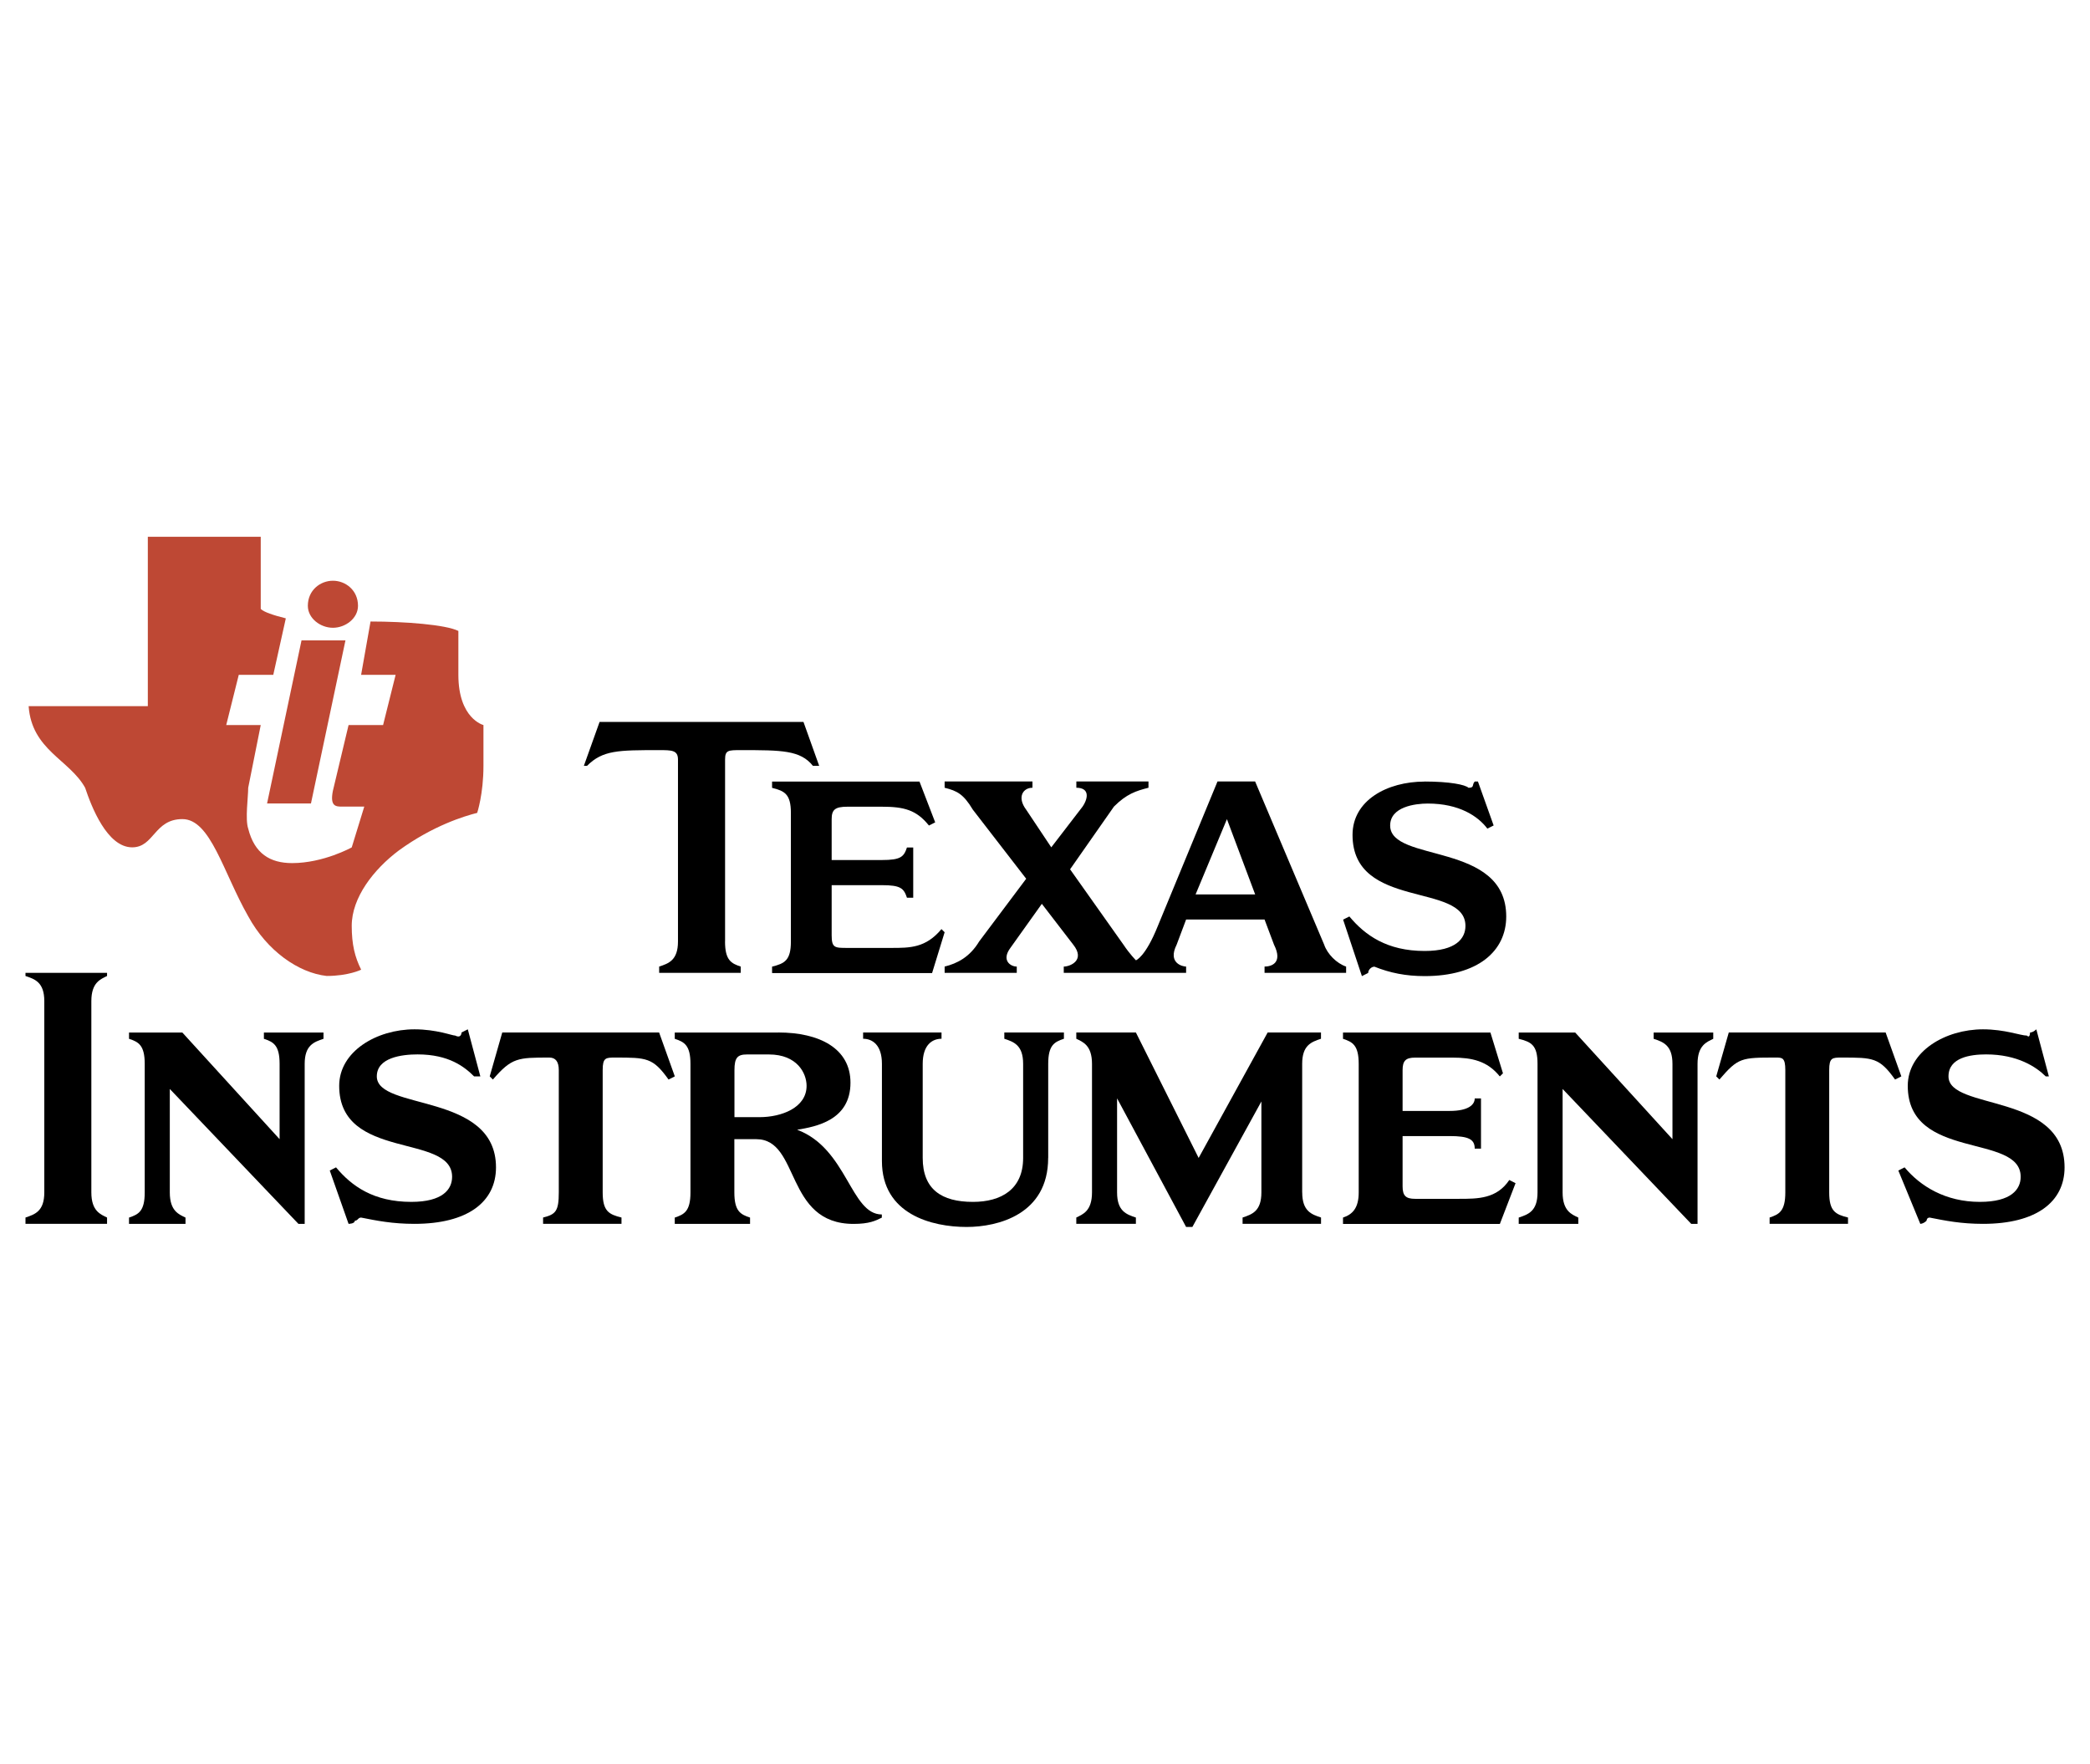
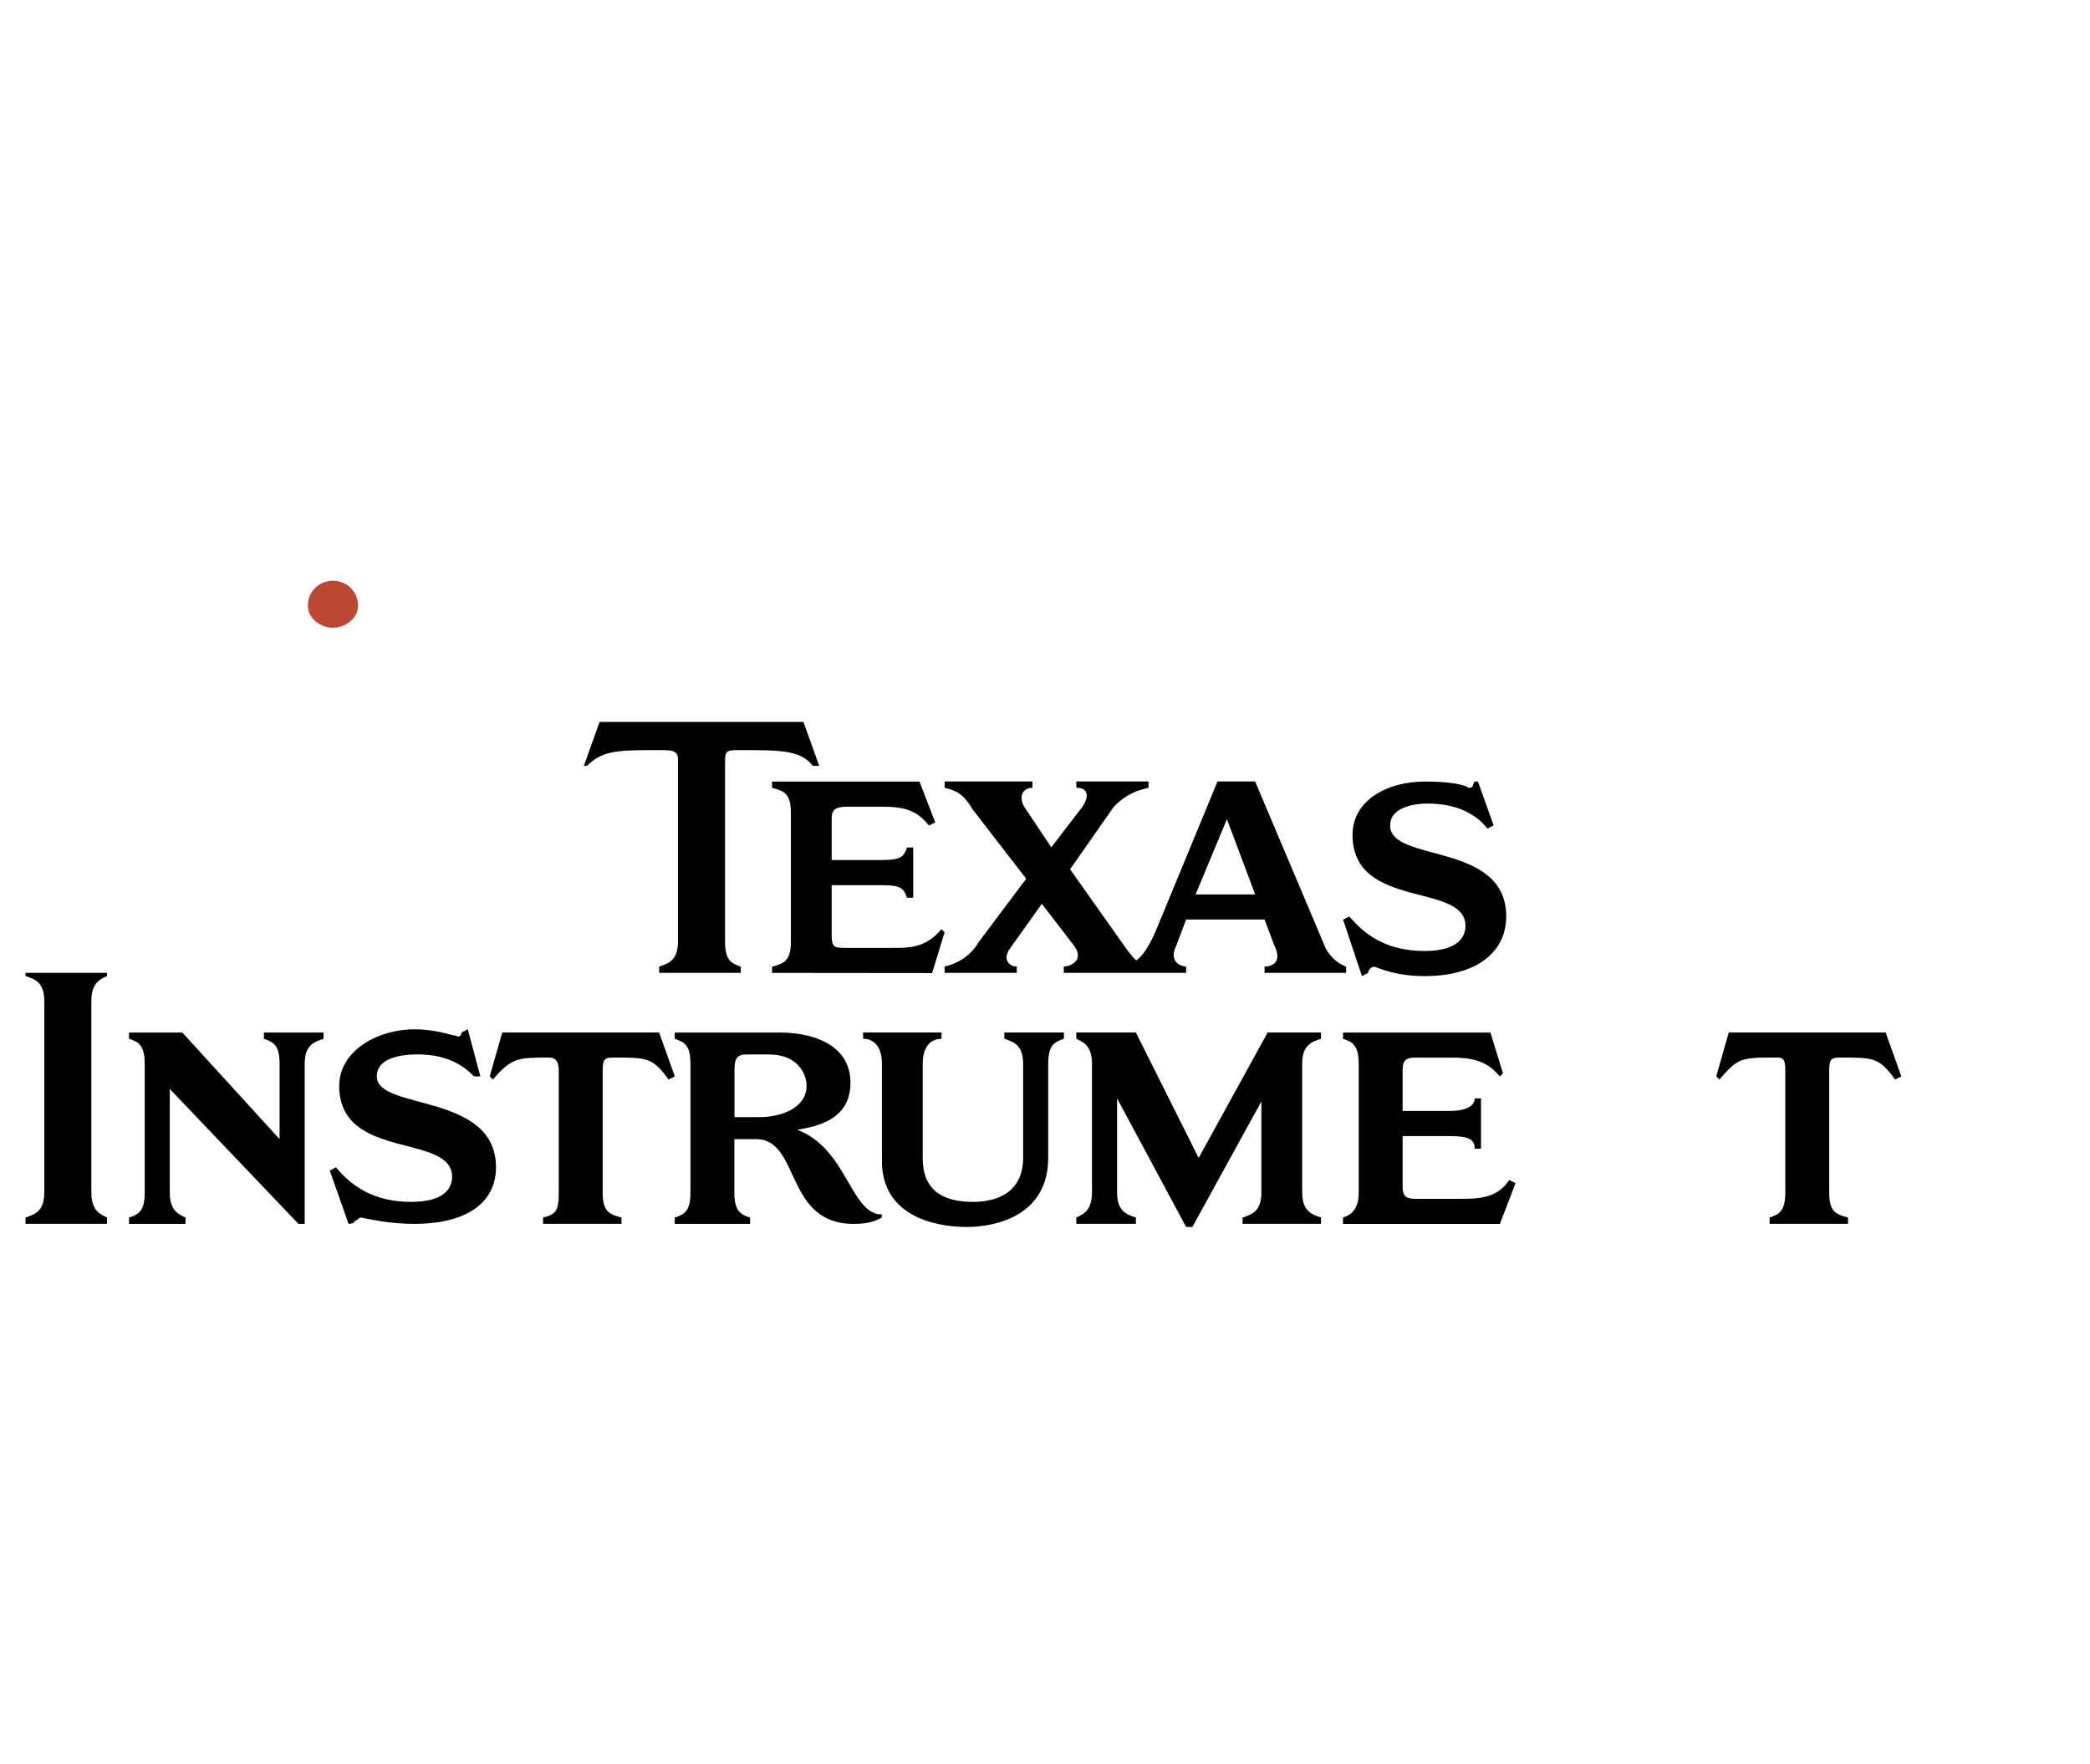
<svg xmlns="http://www.w3.org/2000/svg" id="Layer_1" viewBox="0 0 410 346">
  <defs>
    <style>
      .cls-1, .cls-2 {
        fill-rule: evenodd;
      }

      .cls-2 {
        fill: #be4834;
      }
    </style>
  </defs>
-   <path class="cls-2" d="M72.69,121.92c6.77,0,14.77.62,17.23,1.85v8.61c0,8.62,4.92,9.85,4.92,9.85v8c0,5.54-1.23,9.23-1.23,9.23-2.46.62-8.61,2.46-15.38,7.38-4.92,3.69-9.23,9.23-9.23,14.77,0,3.69.62,6.15,1.85,8.61,0,0-2.46,1.23-6.77,1.23-5.54-.62-11.69-4.92-15.38-11.69-4.92-8.62-7.38-19.08-12.92-19.08s-5.54,5.54-9.85,5.54c-4.92,0-8-8-9.23-11.69-3.08-5.54-10.46-7.38-11.08-16h23.38v-33.23h22.15v14.15c.62.62,2.46,1.23,4.92,1.85l-2.46,11.08h-6.77l-2.46,9.85h6.77l-2.46,12.31c0,1.85-.62,6.15,0,8,1.23,4.92,4.31,6.77,8.62,6.77,6.15,0,11.69-3.08,11.69-3.08l2.46-8h-4.31c-1.23,0-2.46,0-1.85-3.08l3.08-12.92h6.77l2.46-9.85h-6.77l1.85-10.46h0Z" />
-   <polygon class="cls-2" points="59.15 125.62 67.77 125.62 61 157.62 52.39 157.62 59.15 125.62 59.15 125.62" />
  <path class="cls-2" d="M65.31,113.92c2.46,0,4.92,1.85,4.92,4.92,0,2.46-2.46,4.31-4.92,4.31s-4.92-1.85-4.92-4.31c0-3.08,2.46-4.92,4.92-4.92h0Z" />
  <path class="cls-1" d="M279.46,153.31c4.92,0,8,.62,8.62,1.23,1.23,0,.62-.62,1.23-1.23h.62l3.08,8.62-1.23.62c-1.85-2.46-5.54-4.92-11.69-4.92-2.46,0-7.38.62-7.38,4.31,0,7.38,22.77,3.08,22.77,17.85,0,6.77-5.54,11.69-16,11.69-3.69,0-6.77-.62-9.85-1.85-.62,0-1.23.62-1.23,1.23l-1.23.62-3.69-11.08,1.23-.62c3.08,3.69,7.38,6.77,14.77,6.77,6.15,0,8-2.46,8-4.92,0-8.62-22.15-3.08-22.15-17.85,0-6.77,6.77-10.46,14.15-10.46h0Z" />
-   <path class="cls-1" d="M151.46,190.85v-1.23c2.46-.61,3.69-1.23,3.69-4.92v-25.23c0-3.69-1.23-4.31-3.69-4.92v-1.23h28.92l3.08,8-1.23.62c-2.46-3.08-4.92-3.69-9.23-3.69h-6.77c-2.46,0-3.08.62-3.08,2.46v8h9.85c3.69,0,4.31-.62,4.92-2.46h1.23v9.85h-1.23c-.62-1.85-1.23-2.46-4.92-2.46h-9.85v9.85c0,2.46.62,2.46,3.08,2.46h8.61c3.69,0,6.77,0,9.85-3.69l.62.62-2.46,8h-31.38Z" />
+   <path class="cls-1" d="M151.46,190.85v-1.23c2.46-.61,3.69-1.23,3.69-4.92v-25.23c0-3.69-1.23-4.31-3.69-4.92v-1.23h28.92l3.08,8-1.23.62c-2.46-3.08-4.92-3.69-9.23-3.69h-6.77c-2.46,0-3.08.62-3.08,2.46v8h9.85c3.69,0,4.31-.62,4.92-2.46h1.23v9.85h-1.23c-.62-1.85-1.23-2.46-4.92-2.46h-9.85v9.85c0,2.46.62,2.46,3.08,2.46h8.61c3.69,0,6.77,0,9.85-3.69l.62.62-2.46,8Z" />
  <path class="cls-1" d="M142.23,184.69c0,3.69,1.23,4.31,3.08,4.92v1.23h-16v-1.23c1.85-.61,3.69-1.23,3.69-4.92v-35.69c0-1.85-1.23-1.85-3.69-1.85-8,0-11.08,0-14.15,3.08h-.62l3.08-8.61h40l3.08,8.61h-1.23c-2.46-3.08-6.15-3.08-14.15-3.08-2.46,0-3.08,0-3.08,1.85v35.69h0Z" />
  <path class="cls-1" d="M201.31,172.38l-10.46-13.54c-1.85-3.08-3.08-3.69-5.54-4.31v-1.23h17.23v1.23c-1.85,0-3.08,1.85-1.23,4.31l4.92,7.38,6.15-8c1.23-1.85,1.23-3.69-1.23-3.69v-1.23h14.15v1.23c-2.46.62-4.31,1.23-6.77,3.69l-8.61,12.31,10.46,14.77c1.23,1.85,2.46,3.08,2.46,3.08,0,0,1.85-.62,4.31-6.77l11.69-28.31h7.38l13.54,32c.62,1.85,2.46,3.69,4.31,4.31v1.23h-16v-1.23c1.23,0,3.69-.61,1.85-4.31l-1.85-4.92h-15.39l-1.85,4.92c-1.85,3.69,1.23,4.31,1.85,4.31v1.23h-24v-1.23c1.23,0,4.31-1.23,1.85-4.31l-6.15-8-6.15,8.62c-1.85,2.46,0,3.69,1.23,3.69v1.23h-14.15v-1.23c2.46-.61,4.92-1.85,6.77-4.92l9.23-12.31h0ZM240.69,160.69l-6.15,14.77h11.69l-5.54-14.77h0Z" />
  <path class="cls-1" d="M8.69,196.38c0-3.69-1.85-4.31-3.69-4.92v-.62h16v.62c-1.23.62-3.08,1.23-3.08,4.92v37.54c0,3.69,1.85,4.31,3.08,4.92v1.23H5v-1.23c1.85-.62,3.69-1.23,3.69-4.92v-37.54h0Z" />
  <path class="cls-1" d="M59.77,240.08h-1.23l-25.23-26.46v20.31c0,3.69,1.85,4.31,3.08,4.92v1.23h-11.08v-1.23c1.85-.62,3.08-1.23,3.08-4.92v-25.23c0-3.69-1.23-4.31-3.08-4.92v-1.23h10.46l19.08,20.92v-14.77c0-3.69-1.23-4.31-3.08-4.92v-1.23h11.69v1.23c-1.85.62-3.69,1.23-3.69,4.92v31.38h0Z" />
  <path class="cls-1" d="M205.62,227.15c0,11.08-9.85,13.54-16,13.54-6.77,0-16.61-2.46-16.61-12.92v-19.08c0-3.69-1.85-4.92-3.69-4.92v-1.23h15.38v1.23c-1.85,0-3.69,1.23-3.69,4.92v18.46c0,6.15,3.69,8.62,9.85,8.62,5.54,0,9.85-2.46,9.85-8.62v-18.46c0-3.69-1.85-4.31-3.69-4.92v-1.23h11.69v1.23c-1.85.62-3.08,1.23-3.08,4.92v18.46h0Z" />
  <path class="cls-1" d="M109.62,209.92q0-2.46-1.85-2.46c-6.15,0-7.38,0-11.08,4.31l-.62-.62,2.46-8.61h30.77l3.08,8.61-1.23.62c-3.08-4.31-4.31-4.31-10.46-4.31-1.85,0-2.46,0-2.46,2.46v24c0,3.69,1.23,4.31,3.69,4.92v1.23h-15.38v-1.23c2.46-.62,3.08-1.23,3.08-4.92v-24h0Z" />
  <path class="cls-1" d="M81.31,201.92c4.31,0,7.38,1.23,8,1.23,1.23.62,1.23-.61,1.23-.61l1.23-.62,2.46,9.23h-1.23c-1.85-1.85-4.92-4.31-11.08-4.31-3.08,0-8,.61-8,4.31,0,6.77,23.38,3.08,23.38,17.85,0,6.77-5.54,11.08-16,11.08-4.31,0-7.38-.62-10.46-1.23-.62,0-.62.61-1.23.61,0,.62-1.23.62-1.23.62l-3.69-10.46,1.23-.62c3.08,3.69,7.38,6.77,14.77,6.77,6.15,0,8-2.46,8-4.92,0-8.62-22.15-3.08-22.15-17.85,0-6.77,7.38-11.08,14.77-11.08h0Z" />
  <path class="cls-1" d="M255.46,233.92c0,3.69,1.85,4.31,3.69,4.92v1.23h-15.39v-1.23c1.85-.62,3.69-1.23,3.69-4.92v-17.85l-13.54,24.62h-1.23l-13.54-25.23v18.46c0,3.69,1.85,4.31,3.69,4.92v1.23h-11.69v-1.23c1.23-.62,3.08-1.23,3.08-4.92v-25.23c0-3.69-1.85-4.31-3.08-4.92v-1.23h11.69l12.31,24.61,13.54-24.61h10.46v1.23c-1.85.62-3.69,1.23-3.69,4.92v25.23h0Z" />
-   <path class="cls-1" d="M333,240.08h-1.23l-25.23-26.46v20.31c0,3.69,1.85,4.31,3.08,4.92v1.23h-11.69v-1.23c1.85-.62,3.69-1.23,3.69-4.92v-25.23c0-3.69-1.23-4.31-3.69-4.92v-1.23h11.08l19.08,20.92v-14.77c0-3.69-1.85-4.31-3.69-4.92v-1.23h11.69v1.23c-1.23.62-3.08,1.23-3.08,4.92v31.38h0Z" />
  <path class="cls-1" d="M263.46,240.08v-1.23c1.85-.62,3.08-1.85,3.08-4.92v-25.23c0-3.69-1.23-4.31-3.08-4.92v-1.23h28.92l2.46,8-.62.61c-2.46-3.08-5.54-3.69-9.23-3.69h-7.38c-1.85,0-2.46.62-2.46,2.46v8h9.23c3.69,0,4.92-1.23,4.92-2.46h1.23v9.85h-1.23c0-1.85-1.23-2.46-4.92-2.46h-9.23v9.85c0,1.85.62,2.46,2.46,2.46h8.62c3.69,0,7.38,0,9.85-3.69l1.23.62-3.08,8h-30.77Z" />
  <path class="cls-1" d="M350.23,209.92c0-2.46-.62-2.46-1.85-2.46-6.77,0-7.38,0-11.08,4.31l-.62-.62,2.46-8.61h30.77l3.08,8.61-1.23.62c-3.08-4.31-4.31-4.31-10.46-4.31-1.85,0-2.46,0-2.46,2.46v24c0,3.69,1.23,4.31,3.69,4.92v1.23h-15.38v-1.23c1.85-.62,3.08-1.23,3.08-4.92v-24h0Z" />
-   <path class="cls-1" d="M389,201.92c4.31,0,7.38,1.23,8.62,1.23.62.62.62-.61.62-.61.62,0,1.23-.62,1.23-.62l2.46,9.23h-.62c-1.85-1.85-5.54-4.31-11.69-4.31-3.08,0-7.38.61-7.38,4.31,0,6.77,22.77,3.08,22.77,17.85,0,6.77-5.54,11.08-16,11.08-4.31,0-7.38-.62-10.46-1.23-.61,0-.61.61-.61.61-.62.62-1.23.62-1.23.62l-4.31-10.46,1.23-.62c3.08,3.69,8,6.77,14.77,6.77,6.15,0,8-2.46,8-4.92,0-8.62-22.15-3.08-22.15-17.85,0-6.77,7.38-11.08,14.77-11.08h0Z" />
  <path class="cls-1" d="M152.69,202.54c8,0,14.15,3.08,14.15,9.85,0,7.38-6.77,8.62-10.46,9.23,9.85,3.69,10.46,16.62,16.61,16.62v.62c-1.23.61-2.46,1.23-5.54,1.23-13.54,0-10.46-16.62-19.08-16.62h-4.31v10.46c0,3.69,1.23,4.31,3.08,4.92v1.23h-14.77v-1.23c1.85-.62,3.08-1.23,3.08-4.92v-25.23c0-3.69-1.23-4.31-3.08-4.92v-1.23h20.31ZM144.08,219.15h4.92c4.31,0,9.23-1.85,9.23-6.15,0-2.46-1.85-6.15-7.38-6.15h-4.31c-1.85,0-2.46.61-2.46,3.08v9.23h0Z" />
</svg>